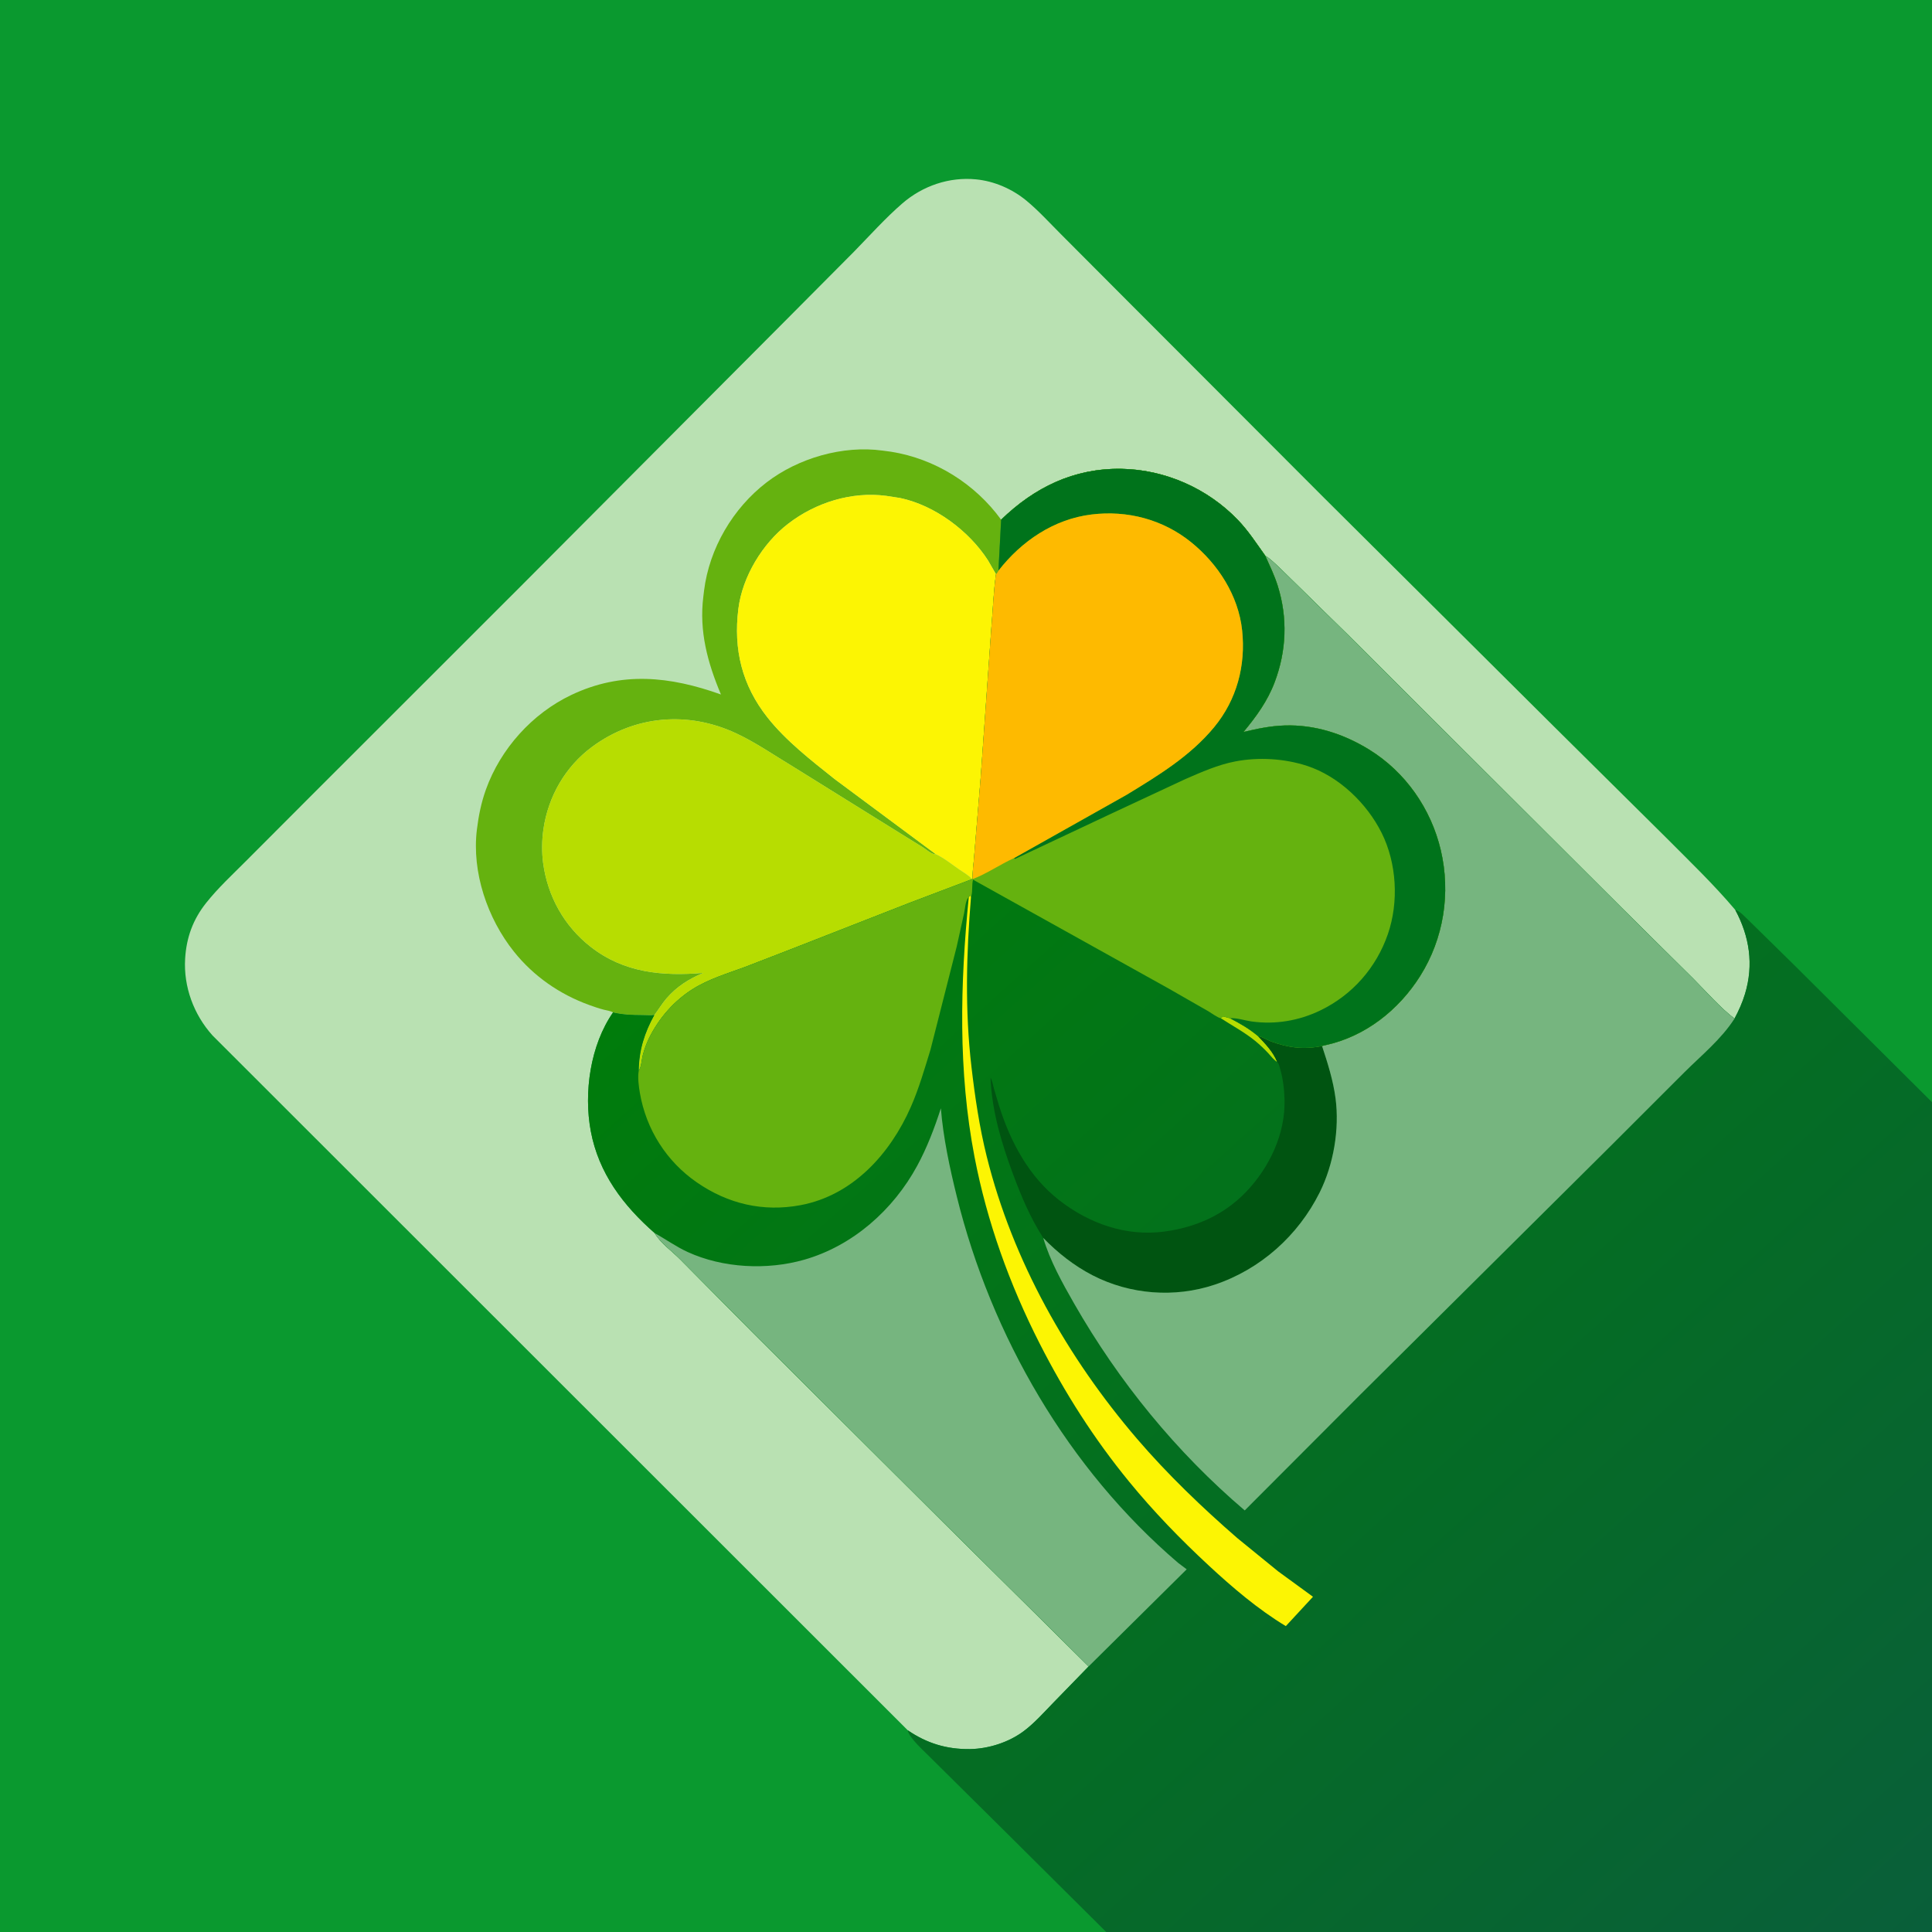
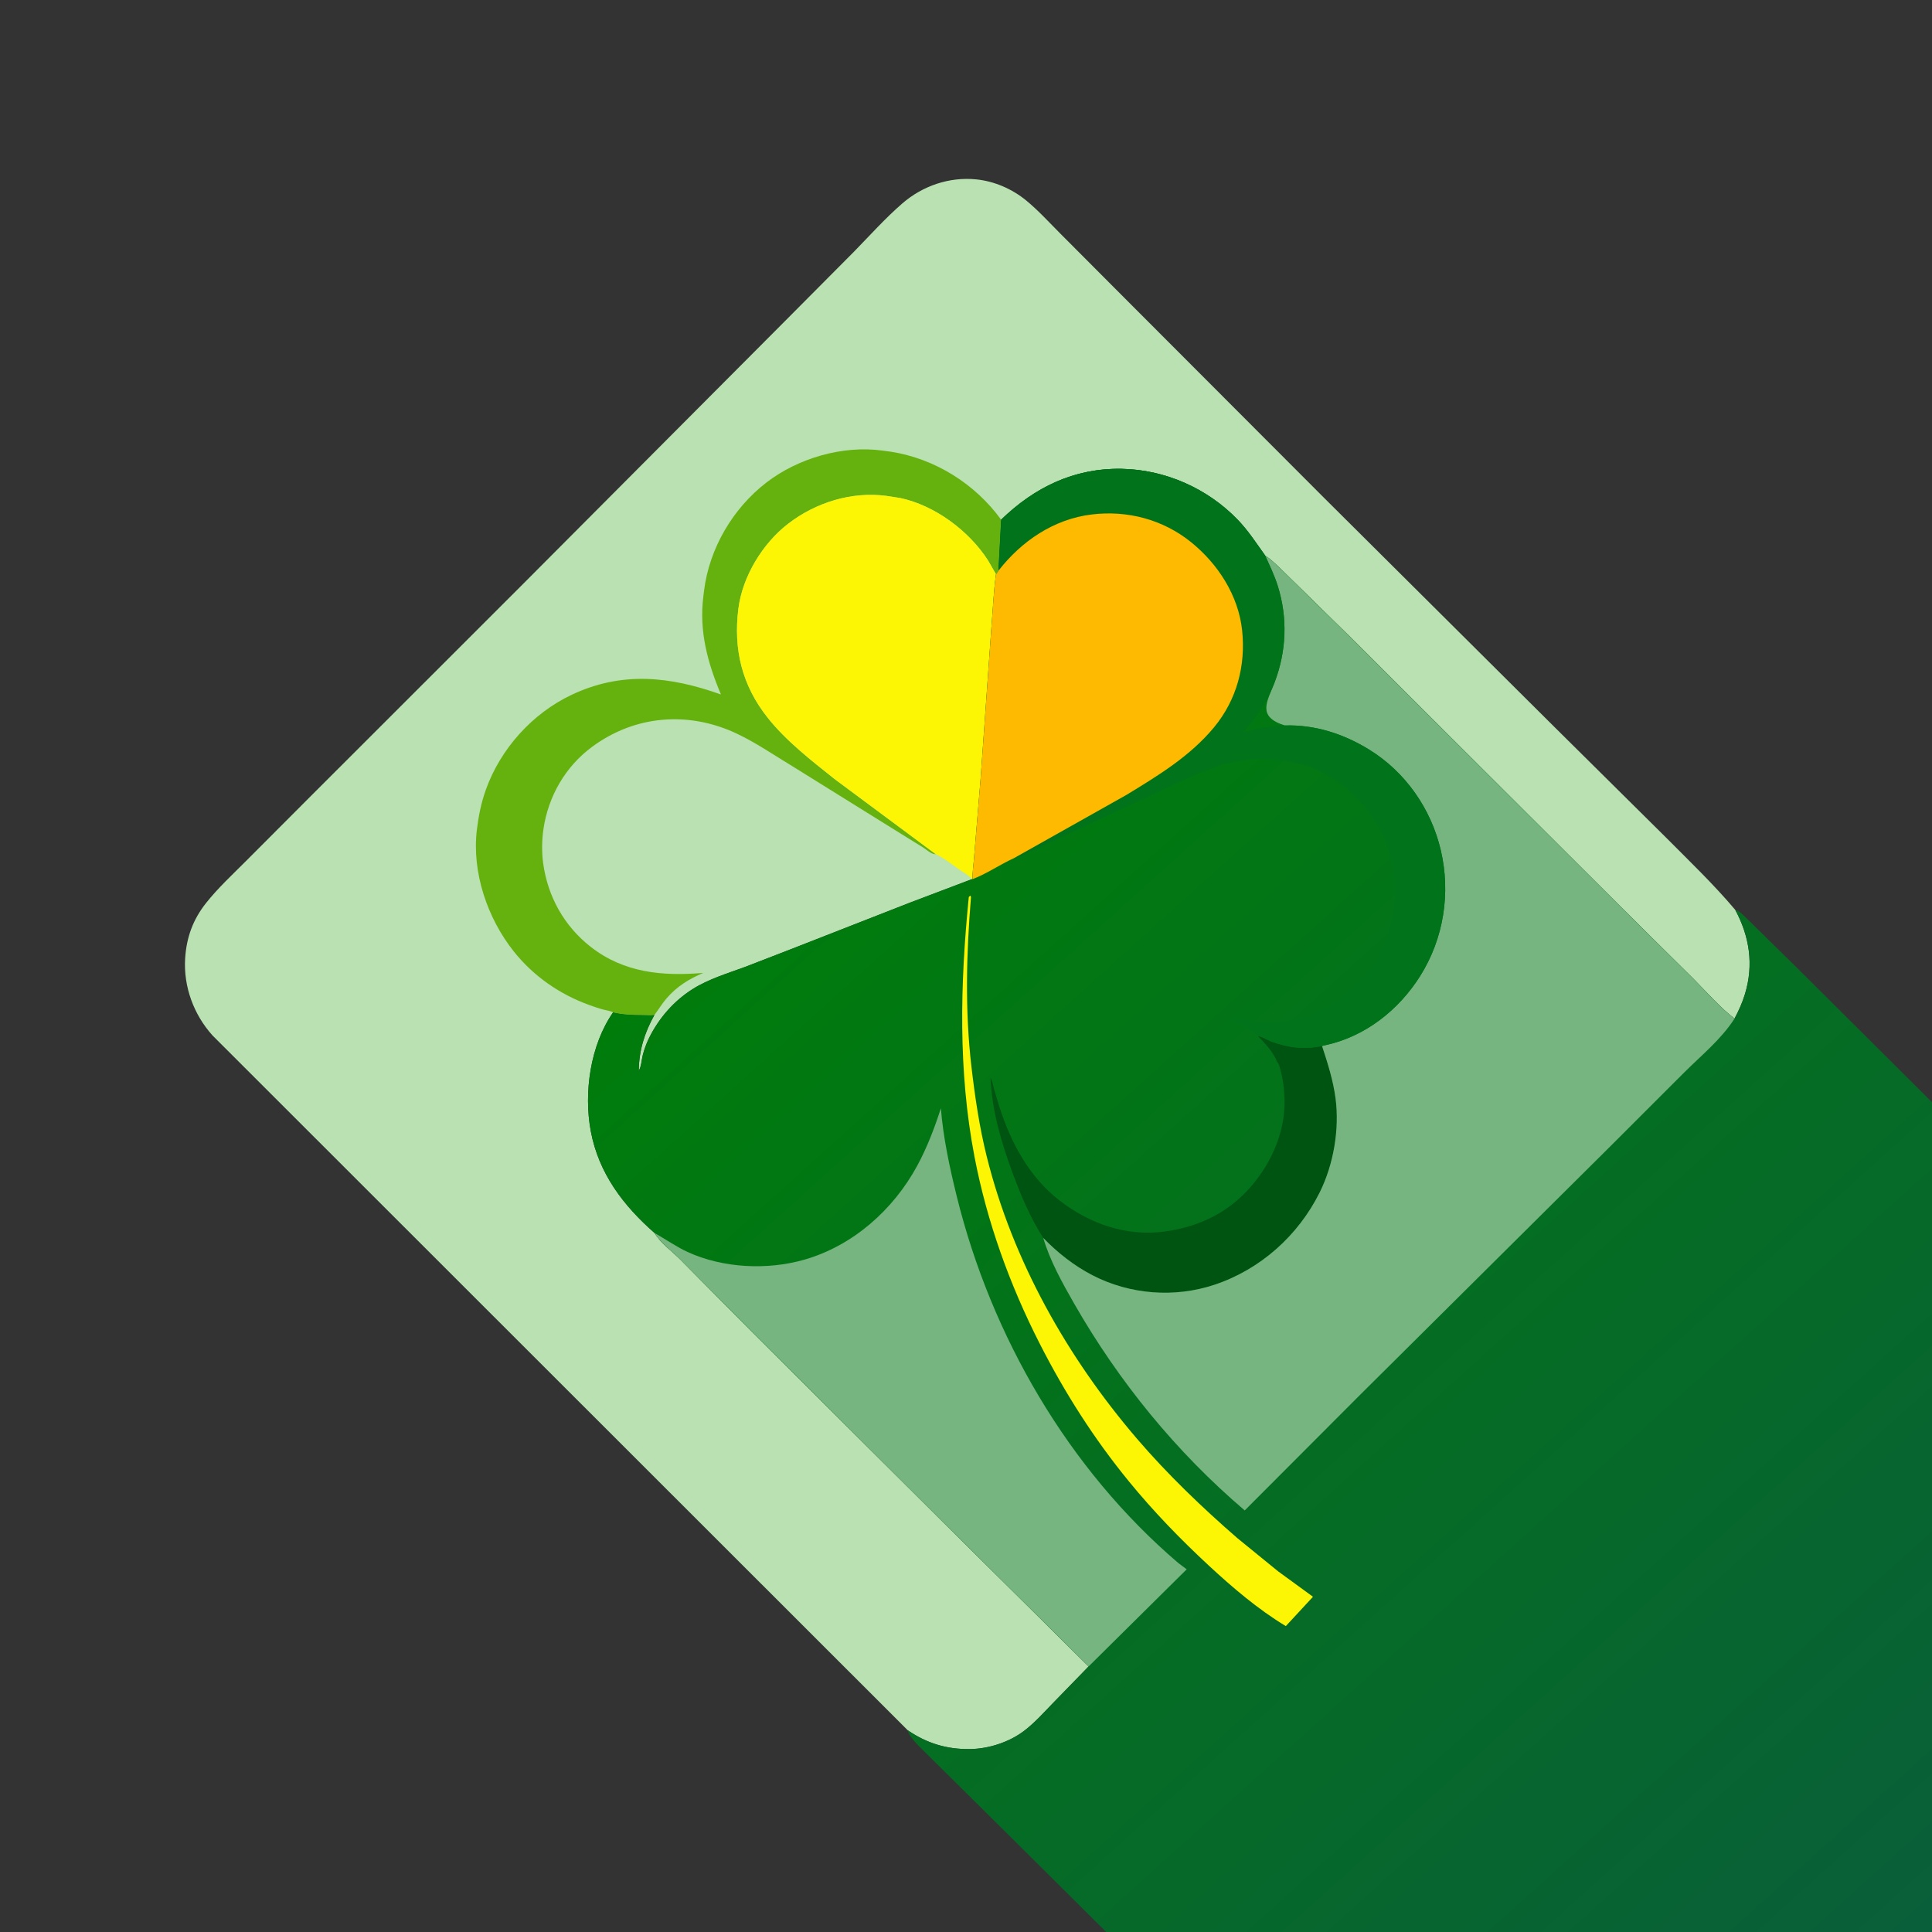
<svg xmlns="http://www.w3.org/2000/svg" version="1.1" style="display: block;" viewBox="0 0 2048 2048" width="1024" height="1024">
  <rect x="0" y="0" width="2048" height="2048" fill="#333333" stroke="none" />
  <defs>
    <linearGradient id="Gradient1" gradientUnits="userSpaceOnUse" x1="909.594" y1="841.851" x2="2018.96" y2="2072.28">
      <stop class="stop0" offset="0" stop-opacity="1" stop-color="rgb(0,124,11)" />
      <stop class="stop1" offset="1" stop-opacity="1" stop-color="rgb(9,95,58)" />
    </linearGradient>
  </defs>
-   <path transform="translate(0,0)" fill="rgb(10,153,47)" d="M 1172.64 2048 L -0 2048 L -0 -0 L 2048 0 L 2048 1168.35 L 2048 2048 L 1172.64 2048 z" />
  <path transform="translate(0,0)" fill="rgb(185,225,178)" d="M 962.217 1834.14 L 225.232 1097.58 C 205.385 1075.5 194.452 1045.98 196.25 1016.23 C 197.604 993.827 204.491 974.809 218.508 957.139 C 231.053 941.325 246.311 927.222 260.548 912.937 L 328.415 844.936 L 552.038 621.448 L 831.056 341.421 L 905.218 266.834 C 921.986 249.703 938.392 231.315 956.508 215.632 C 978.031 196.999 1006.19 187.341 1034.67 190.127 C 1054.02 192.022 1073.06 200.34 1088.01 212.676 C 1100.92 223.329 1112.56 236.185 1124.39 248.019 L 1188.36 312.19 L 1403.47 527.649 L 1647.36 770.245 L 1765.7 887.494 C 1790.87 912.814 1816.36 937.203 1839.4 964.456 C 1854.57 992.549 1859.17 1022.56 1849.79 1053.56 C 1846.97 1062.89 1843.21 1071.19 1838.64 1079.79 C 1822.89 1067.78 1808.88 1051.34 1794.76 1037.26 L 1719.27 962.512 L 1430 674.006 L 1386.67 631.5 L 1356.28 601.709 C 1351.52 597.357 1346.77 592.5 1341.25 589.119 C 1331.85 576.019 1323.33 562.727 1312.1 551.042 C 1280.02 517.688 1234.95 497.753 1188.69 496.998 C 1138.55 496.18 1096.73 516.523 1061.25 550.909 L 1058.35 605.048 C 1057.54 606.497 1057.01 607.555 1055.78 608.687 C 1053.24 627.031 1052.54 646.017 1050.97 664.5 L 1039.56 824.53 L 1032.68 907.516 C 1032.18 915.32 1030.69 924.206 1030.98 931.923 L 1030.33 931.931 L 964.531 956.863 L 837.164 1006.67 L 789.78 1025 C 771.269 1031.8 751.252 1037.78 734.46 1048.33 C 714.518 1060.85 698.688 1079 688.201 1100 C 685.263 1105.88 683.106 1111.98 681.404 1118.32 C 680.147 1123.01 679.852 1131.18 677.132 1134.81 C 677.34 1113.43 683.313 1094.51 693.689 1075.94 C 689.836 1076.5 685.221 1076.05 681.297 1076.04 C 670.563 1076.01 660.381 1075.68 649.879 1073.22 C 625.761 1107.77 618.613 1158.23 626.242 1199 C 634.618 1243.76 660.661 1277.97 694.121 1307.25 C 699.78 1317.37 712.758 1326.56 721.118 1335.06 L 798.933 1413.59 L 1005.27 1619.06 L 1154 1766.47 L 1116.63 1804.89 C 1106.67 1815.14 1096.77 1826.36 1085.35 1834.96 C 1069.49 1846.9 1047.93 1853.83 1028.16 1854.1 C 1003.51 1854.43 982.436 1847.97 962.217 1834.14 z" />
  <path transform="translate(0,0)" fill="rgb(101,178,15)" d="M 649.879 1073.22 C 647.125 1071.54 642.995 1071.1 639.853 1070.28 C 634.713 1068.93 629.605 1067.16 624.609 1065.35 C 593.313 1054.05 565.563 1034.8 544.765 1008.73 C 516.697 973.562 499.984 924.585 505.53 879.382 C 507.327 864.736 510.087 850.94 515.079 837 C 530.553 793.794 564.219 756.331 605.664 736.661 C 659.126 711.288 710.336 716.939 764.24 736.187 C 750.094 702.511 740.961 669.3 745.575 632.347 L 746.316 626.156 C 751.879 581.329 776.857 538.816 812.587 511.377 C 846.199 485.566 893.45 471.845 935.676 477.666 L 944.437 478.834 C 991.14 486.208 1033.58 512.814 1061.25 550.909 L 1058.35 605.048 C 1057.54 606.497 1057.01 607.555 1055.78 608.687 L 1047.34 594.063 C 1027.2 562.7 990.883 535.64 954.156 527.905 L 939.559 525.656 C 902.721 520.755 864.636 532.725 835.501 555.161 C 808.294 576.112 786.959 611.203 782.692 645.447 C 777.341 688.401 786.552 726.368 813.528 760.516 C 833.148 785.353 859.977 806.118 884.629 825.771 L 991.911 905.45 L 990.569 905.375 C 986.895 905.027 981.828 900.525 978.737 898.5 L 954.455 883.451 L 840.514 812.562 C 820.707 800.667 801.14 787.041 780.195 777.284 C 729.316 753.582 672.924 758.233 627.614 791.689 C 599.288 812.605 581.11 844.263 576.059 879 C 574.38 890.548 574.187 903.439 575.764 915 C 580.572 950.247 597.969 981.653 626.142 1003.67 C 661.485 1031.29 702.187 1034.96 745.496 1031.32 C 730.27 1037.73 717.308 1045.82 706.424 1058.5 C 701.672 1064.04 698.094 1070.21 693.689 1075.94 C 689.836 1076.5 685.221 1076.05 681.297 1076.04 C 670.563 1076.01 660.381 1075.68 649.879 1073.22 z" />
  <path transform="translate(0,0)" fill="rgb(252,245,3)" d="M 991.911 905.45 L 884.629 825.771 C 859.977 806.118 833.148 785.353 813.528 760.516 C 786.552 726.368 777.341 688.401 782.692 645.447 C 786.959 611.203 808.294 576.112 835.501 555.161 C 864.636 532.725 902.721 520.755 939.559 525.656 L 954.156 527.905 C 990.883 535.64 1027.2 562.7 1047.34 594.063 L 1055.78 608.687 C 1053.24 627.031 1052.54 646.017 1050.97 664.5 L 1039.56 824.53 L 1032.68 907.516 C 1032.18 915.32 1030.69 924.206 1030.98 931.923 L 1030.33 931.931 C 1027.19 928.043 1021.09 924.646 1016.92 921.78 C 1009.11 916.409 1000.48 909.405 991.911 905.45 z" />
-   <path transform="translate(0,0)" fill="rgb(183,221,1)" d="M 693.689 1075.94 C 698.094 1070.21 701.672 1064.04 706.424 1058.5 C 717.308 1045.82 730.27 1037.73 745.496 1031.32 C 702.187 1034.96 661.485 1031.29 626.142 1003.67 C 597.969 981.653 580.572 950.247 575.764 915 C 574.187 903.439 574.38 890.548 576.059 879 C 581.11 844.263 599.288 812.605 627.614 791.689 C 672.924 758.233 729.316 753.582 780.195 777.284 C 801.14 787.041 820.707 800.667 840.514 812.562 L 954.455 883.451 L 978.737 898.5 C 981.828 900.525 986.895 905.027 990.569 905.375 L 991.911 905.45 C 1000.48 909.405 1009.11 916.409 1016.92 921.78 C 1021.09 924.646 1027.19 928.043 1030.33 931.931 L 964.531 956.863 L 837.164 1006.67 L 789.78 1025 C 771.269 1031.8 751.252 1037.78 734.46 1048.33 C 714.518 1060.85 698.688 1079 688.201 1100 C 685.263 1105.88 683.106 1111.98 681.404 1118.32 C 680.147 1123.01 679.852 1131.18 677.132 1134.81 C 677.34 1113.43 683.313 1094.51 693.689 1075.94 z" />
  <path transform="translate(0,0)" fill="url(#Gradient1)" d="M 1061.25 550.909 C 1096.73 516.523 1138.55 496.18 1188.69 496.998 C 1234.95 497.753 1280.02 517.688 1312.1 551.042 C 1323.33 562.727 1331.85 576.019 1341.25 589.119 C 1346.77 592.5 1351.52 597.357 1356.28 601.709 L 1386.67 631.5 L 1430 674.006 L 1719.27 962.512 L 1794.76 1037.26 C 1808.88 1051.34 1822.89 1067.78 1838.64 1079.79 C 1843.21 1071.19 1846.97 1062.89 1849.79 1053.56 C 1859.17 1022.56 1854.57 992.549 1839.4 964.456 C 1844.49 965.745 1849.76 972.01 1853.6 975.534 L 1902.04 1023.1 L 2048 1168.35 L 2048 2048 L 1172.64 2048 L 1066.49 1942.51 L 984.809 1861.59 C 978.648 1855.23 963.815 1842.38 962.217 1834.14 C 982.436 1847.97 1003.51 1854.43 1028.16 1854.1 C 1047.93 1853.83 1069.49 1846.9 1085.35 1834.96 C 1096.77 1826.36 1106.67 1815.14 1116.63 1804.89 L 1154 1766.47 L 1005.27 1619.06 L 798.933 1413.59 L 721.118 1335.06 C 712.758 1326.56 699.78 1317.37 694.121 1307.25 C 660.661 1277.97 634.618 1243.76 626.242 1199 C 618.613 1158.23 625.761 1107.77 649.879 1073.22 C 660.381 1075.68 670.563 1076.01 681.297 1076.04 C 685.221 1076.05 689.836 1076.5 693.689 1075.94 C 683.313 1094.51 677.34 1113.43 677.132 1134.81 C 679.852 1131.18 680.147 1123.01 681.404 1118.32 C 683.106 1111.98 685.263 1105.88 688.201 1100 C 698.688 1079 714.518 1060.85 734.46 1048.33 C 751.252 1037.78 771.269 1031.8 789.78 1025 L 837.164 1006.67 L 964.531 956.863 L 1030.33 931.931 L 1030.98 931.923 C 1030.69 924.206 1032.18 915.32 1032.68 907.516 L 1039.56 824.53 L 1050.97 664.5 C 1052.54 646.017 1053.24 627.031 1055.78 608.687 C 1057.01 607.555 1057.54 606.497 1058.35 605.048 L 1061.25 550.909 z" />
-   <path transform="translate(0,0)" fill="rgb(183,221,1)" d="M 1294.06 1079.36 L 1296.5 1077.42 L 1303.99 1079.47 C 1314.8 1085.08 1324.13 1090.45 1333.53 1098.29 C 1341.46 1106.62 1349.52 1114.94 1353.9 1125.76 C 1350.23 1123.61 1347.32 1119.55 1344.4 1116.43 C 1340.05 1111.8 1335.5 1107.45 1330.58 1103.42 C 1319.46 1094.34 1306.13 1087.17 1294.06 1079.36 z" />
  <path transform="translate(0,0)" fill="rgb(252,245,3)" d="M 1026.96 950.858 L 1028.54 949.367 L 1029.3 950.78 C 1024.38 1010.93 1022.76 1070.79 1029.79 1130.91 C 1033.51 1162.81 1038.22 1194.81 1045.99 1226 C 1073.49 1336.51 1131.52 1439.1 1205.35 1525.25 C 1237.4 1562.65 1274.36 1598.11 1311.57 1630.42 L 1354.97 1665.77 L 1391.82 1692.63 L 1363.03 1723.74 C 1333.63 1706.02 1306.49 1682.84 1281.37 1659.55 C 1251.14 1631.53 1223.05 1602.53 1196.92 1570.63 C 1159.75 1525.26 1128.63 1476.35 1102.03 1424.1 C 1070.28 1361.72 1046.31 1295.3 1033.06 1226.5 C 1015.49 1135.26 1017.85 1042.81 1026.96 950.858 z" />
  <path transform="translate(0,0)" fill="rgb(0,84,17)" d="M 1333.53 1098.29 C 1338.66 1099.08 1342.77 1102.28 1347.62 1104.05 C 1366.08 1110.77 1382.15 1112.67 1401.42 1108.83 C 1407.44 1127.07 1413.23 1145.27 1415.74 1164.39 C 1420.02 1197.08 1413.66 1234.4 1398.93 1264 C 1376.14 1309.77 1336.13 1345.62 1287.5 1361.85 C 1245.15 1375.99 1197.9 1372.33 1158.28 1351.93 C 1138.6 1341.78 1121.28 1328.1 1105.9 1312.28 C 1092.1 1290.82 1082.5 1267.94 1073.64 1244.07 C 1061.55 1211.47 1051.38 1177.41 1049.99 1142.38 C 1051.79 1145.38 1052.67 1150.48 1053.61 1153.92 L 1059.13 1172.41 C 1071.2 1210.67 1090.71 1247.36 1123.03 1272.45 C 1154.76 1297.09 1193.8 1310.93 1234.29 1305.5 C 1267.54 1301.05 1297.43 1287.91 1320.93 1263.4 C 1345.69 1237.56 1362.69 1201.75 1361.66 1165.49 C 1361.35 1154.44 1360.01 1143.37 1356.93 1132.74 C 1356.18 1130.16 1355.87 1127.65 1353.9 1125.76 C 1349.52 1114.94 1341.46 1106.62 1333.53 1098.29 z" />
  <path transform="translate(0,0)" fill="rgb(118,181,127)" d="M 694.121 1307.25 C 705.99 1313.77 716.541 1321.48 728.986 1327.18 C 766.32 1344.3 813.137 1346.58 852.43 1335.37 C 904 1320.66 946.896 1282.54 972.244 1235.82 C 982.694 1216.56 990.661 1195.66 997.356 1174.82 C 999.906 1206.29 1006.69 1237.73 1014.25 1268.34 C 1050.84 1416.44 1132.41 1557.31 1249 1656.82 L 1257.94 1663.54 L 1154 1766.47 L 1005.27 1619.06 L 798.933 1413.59 L 721.118 1335.06 C 712.758 1326.56 699.78 1317.37 694.121 1307.25 z" />
-   <path transform="translate(0,0)" fill="rgb(118,181,127)" d="M 1341.25 589.119 C 1346.77 592.5 1351.52 597.357 1356.28 601.709 L 1386.67 631.5 L 1430 674.006 L 1719.27 962.512 L 1794.76 1037.26 C 1808.88 1051.34 1822.89 1067.78 1838.64 1079.79 C 1824.49 1101.78 1803.81 1118.46 1785.42 1136.78 L 1703.8 1218.34 L 1441.63 1478.7 L 1319.46 1601.11 C 1246.88 1539.31 1185.95 1464.5 1138.68 1381.91 C 1126.33 1360.33 1112.87 1336.19 1105.9 1312.28 C 1121.28 1328.1 1138.6 1341.78 1158.28 1351.93 C 1197.9 1372.33 1245.15 1375.99 1287.5 1361.85 C 1336.13 1345.62 1376.14 1309.77 1398.93 1264 C 1413.66 1234.4 1420.02 1197.08 1415.74 1164.39 C 1413.23 1145.27 1407.44 1127.07 1401.42 1108.83 C 1402.69 1108.38 1403.94 1108.16 1405.26 1107.87 C 1447.36 1098.65 1482.72 1070.69 1505.48 1034.53 C 1530.39 994.945 1537.98 946.709 1527.3 901.245 C 1516.96 857.225 1489.72 818.113 1450.98 794.36 C 1424.02 777.837 1393.8 768.049 1362 769.022 C 1346.78 769.487 1332.86 772.434 1318.13 775.936 C 1331.69 759.576 1343.57 743.329 1351.16 723.276 C 1363.76 689.997 1365.16 654.978 1354.41 620.847 C 1350.95 609.867 1345.95 599.595 1341.25 589.119 z" />
-   <path transform="translate(0,0)" fill="rgb(101,178,15)" d="M 1061.25 550.909 C 1096.73 516.523 1138.55 496.18 1188.69 496.998 C 1234.95 497.753 1280.02 517.688 1312.1 551.042 C 1323.33 562.727 1331.85 576.019 1341.25 589.119 C 1345.95 599.595 1350.95 609.867 1354.41 620.847 C 1365.16 654.978 1363.76 689.997 1351.16 723.276 C 1343.57 743.329 1331.69 759.576 1318.13 775.936 C 1332.86 772.434 1346.78 769.487 1362 769.022 C 1393.8 768.049 1424.02 777.837 1450.98 794.36 C 1489.72 818.113 1516.96 857.225 1527.3 901.245 C 1537.98 946.709 1530.39 994.945 1505.48 1034.53 C 1482.72 1070.69 1447.36 1098.65 1405.26 1107.87 C 1403.94 1108.16 1402.69 1108.38 1401.42 1108.83 C 1382.15 1112.67 1366.08 1110.77 1347.62 1104.05 C 1342.77 1102.28 1338.66 1099.08 1333.53 1098.29 C 1324.13 1090.45 1314.8 1085.08 1303.99 1079.47 L 1296.5 1077.42 L 1294.06 1079.36 C 1291.42 1079.19 1283.37 1073.43 1280.8 1071.93 L 1238.08 1047.48 L 1031.47 932.48 C 1030 938.028 1031.19 944.201 1029.65 949.75 L 1029.3 950.78 L 1028.54 949.367 L 1026.96 950.858 L 1026.22 951.736 C 1023.38 955.56 1022.99 963.334 1021.99 968 L 1014.14 1003.46 L 986.413 1112.5 C 980.141 1132.92 974.116 1153.86 965.5 1173.45 C 943.612 1223.2 903.954 1267.17 848.543 1277.53 C 809.007 1284.93 771.674 1276.19 738.656 1253.37 C 706.497 1231.15 685.001 1197.29 678.323 1158.73 C 677.094 1151.63 675.808 1141.88 677.132 1134.81 C 679.852 1131.18 680.147 1123.01 681.404 1118.32 C 683.106 1111.98 685.263 1105.88 688.201 1100 C 698.688 1079 714.518 1060.85 734.46 1048.33 C 751.252 1037.78 771.269 1031.8 789.78 1025 L 837.164 1006.67 L 964.531 956.863 L 1030.33 931.931 L 1030.98 931.923 C 1030.69 924.206 1032.18 915.32 1032.68 907.516 L 1039.56 824.53 L 1050.97 664.5 C 1052.54 646.017 1053.24 627.031 1055.78 608.687 C 1057.01 607.555 1057.54 606.497 1058.35 605.048 L 1061.25 550.909 z" />
+   <path transform="translate(0,0)" fill="rgb(118,181,127)" d="M 1341.25 589.119 C 1346.77 592.5 1351.52 597.357 1356.28 601.709 L 1386.67 631.5 L 1430 674.006 L 1719.27 962.512 L 1794.76 1037.26 C 1808.88 1051.34 1822.89 1067.78 1838.64 1079.79 C 1824.49 1101.78 1803.81 1118.46 1785.42 1136.78 L 1703.8 1218.34 L 1441.63 1478.7 L 1319.46 1601.11 C 1246.88 1539.31 1185.95 1464.5 1138.68 1381.91 C 1126.33 1360.33 1112.87 1336.19 1105.9 1312.28 C 1121.28 1328.1 1138.6 1341.78 1158.28 1351.93 C 1197.9 1372.33 1245.15 1375.99 1287.5 1361.85 C 1336.13 1345.62 1376.14 1309.77 1398.93 1264 C 1413.66 1234.4 1420.02 1197.08 1415.74 1164.39 C 1413.23 1145.27 1407.44 1127.07 1401.42 1108.83 C 1402.69 1108.38 1403.94 1108.16 1405.26 1107.87 C 1447.36 1098.65 1482.72 1070.69 1505.48 1034.53 C 1530.39 994.945 1537.98 946.709 1527.3 901.245 C 1516.96 857.225 1489.72 818.113 1450.98 794.36 C 1424.02 777.837 1393.8 768.049 1362 769.022 C 1331.69 759.576 1343.57 743.329 1351.16 723.276 C 1363.76 689.997 1365.16 654.978 1354.41 620.847 C 1350.95 609.867 1345.95 599.595 1341.25 589.119 z" />
  <path transform="translate(0,0)" fill="rgb(0,115,27)" d="M 1061.25 550.909 C 1096.73 516.523 1138.55 496.18 1188.69 496.998 C 1234.95 497.753 1280.02 517.688 1312.1 551.042 C 1323.33 562.727 1331.85 576.019 1341.25 589.119 C 1345.95 599.595 1350.95 609.867 1354.41 620.847 C 1365.16 654.978 1363.76 689.997 1351.16 723.276 C 1343.57 743.329 1331.69 759.576 1318.13 775.936 C 1332.86 772.434 1346.78 769.487 1362 769.022 C 1393.8 768.049 1424.02 777.837 1450.98 794.36 C 1489.72 818.113 1516.96 857.225 1527.3 901.245 C 1537.98 946.709 1530.39 994.945 1505.48 1034.53 C 1482.72 1070.69 1447.36 1098.65 1405.26 1107.87 C 1403.94 1108.16 1402.69 1108.38 1401.42 1108.83 C 1382.15 1112.67 1366.08 1110.77 1347.62 1104.05 C 1342.77 1102.28 1338.66 1099.08 1333.53 1098.29 C 1324.13 1090.45 1314.8 1085.08 1303.99 1079.47 C 1309.9 1078.61 1320.05 1081.85 1326.27 1082.73 C 1351.56 1086.33 1376.78 1082.14 1399.71 1071.04 C 1433.58 1054.66 1458.98 1025.73 1471.22 990.169 C 1482.92 956.174 1480.64 915.019 1464.57 882.851 C 1448.89 851.445 1419.17 822.852 1385.43 811.834 C 1361.52 804.022 1333.93 802.375 1309.22 807.185 C 1290.81 810.77 1273.93 818.318 1256.8 825.729 L 1175 863.9 L 1075.89 910.536 L 1074.96 909.607 L 1194.18 842.564 C 1227.72 822.132 1261.81 801.448 1287.09 770.773 C 1311.08 741.669 1320.67 705.509 1316.7 668.17 C 1312.76 631.253 1291.13 597.797 1262.68 574.799 C 1232.76 550.615 1195.07 540.743 1157.12 545.379 C 1117.09 550.271 1082.72 573.646 1058.35 605.048 L 1061.25 550.909 z" />
  <path transform="translate(0,0)" fill="rgb(254,186,0)" d="M 1058.35 605.048 C 1082.72 573.646 1117.09 550.271 1157.12 545.379 C 1195.07 540.743 1232.76 550.615 1262.68 574.799 C 1291.13 597.797 1312.76 631.253 1316.7 668.17 C 1320.67 705.509 1311.08 741.669 1287.09 770.773 C 1261.81 801.448 1227.72 822.132 1194.18 842.564 L 1074.96 909.607 C 1060.09 916.336 1046.19 926.117 1030.98 931.923 C 1030.69 924.206 1032.18 915.32 1032.68 907.516 L 1039.56 824.53 L 1050.97 664.5 C 1052.54 646.017 1053.24 627.031 1055.78 608.687 C 1057.01 607.555 1057.54 606.497 1058.35 605.048 z" />
</svg>